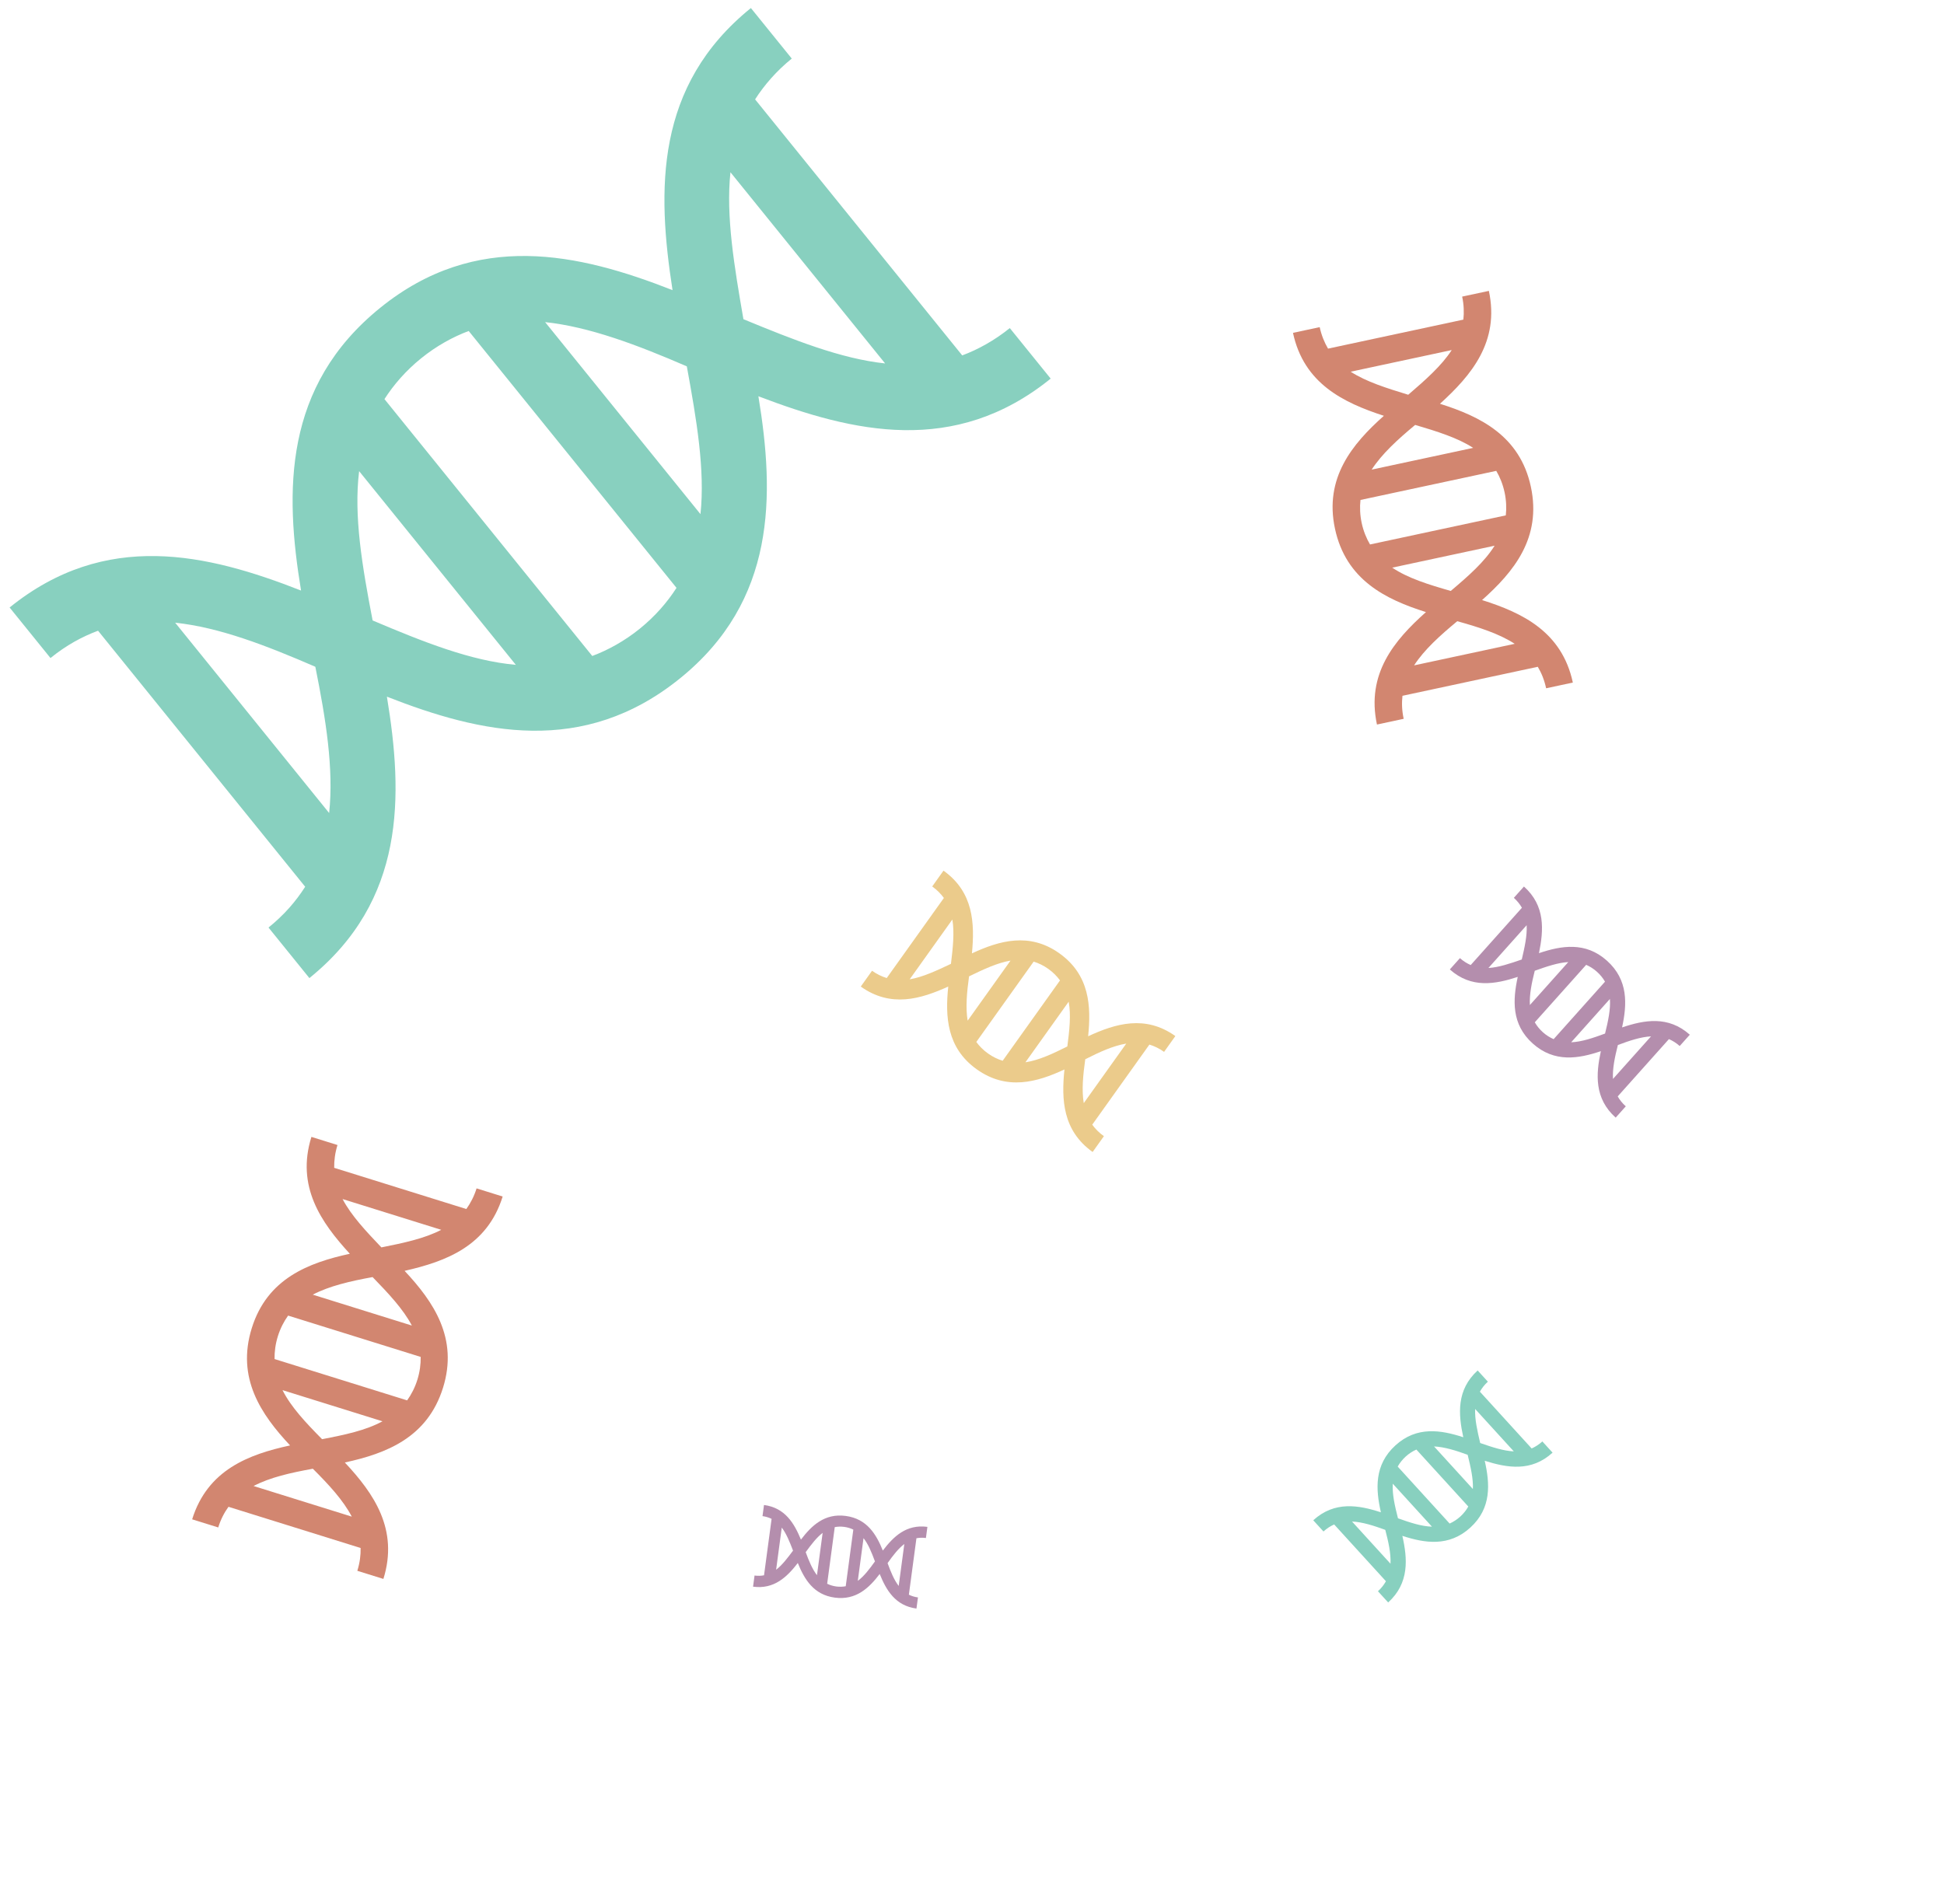
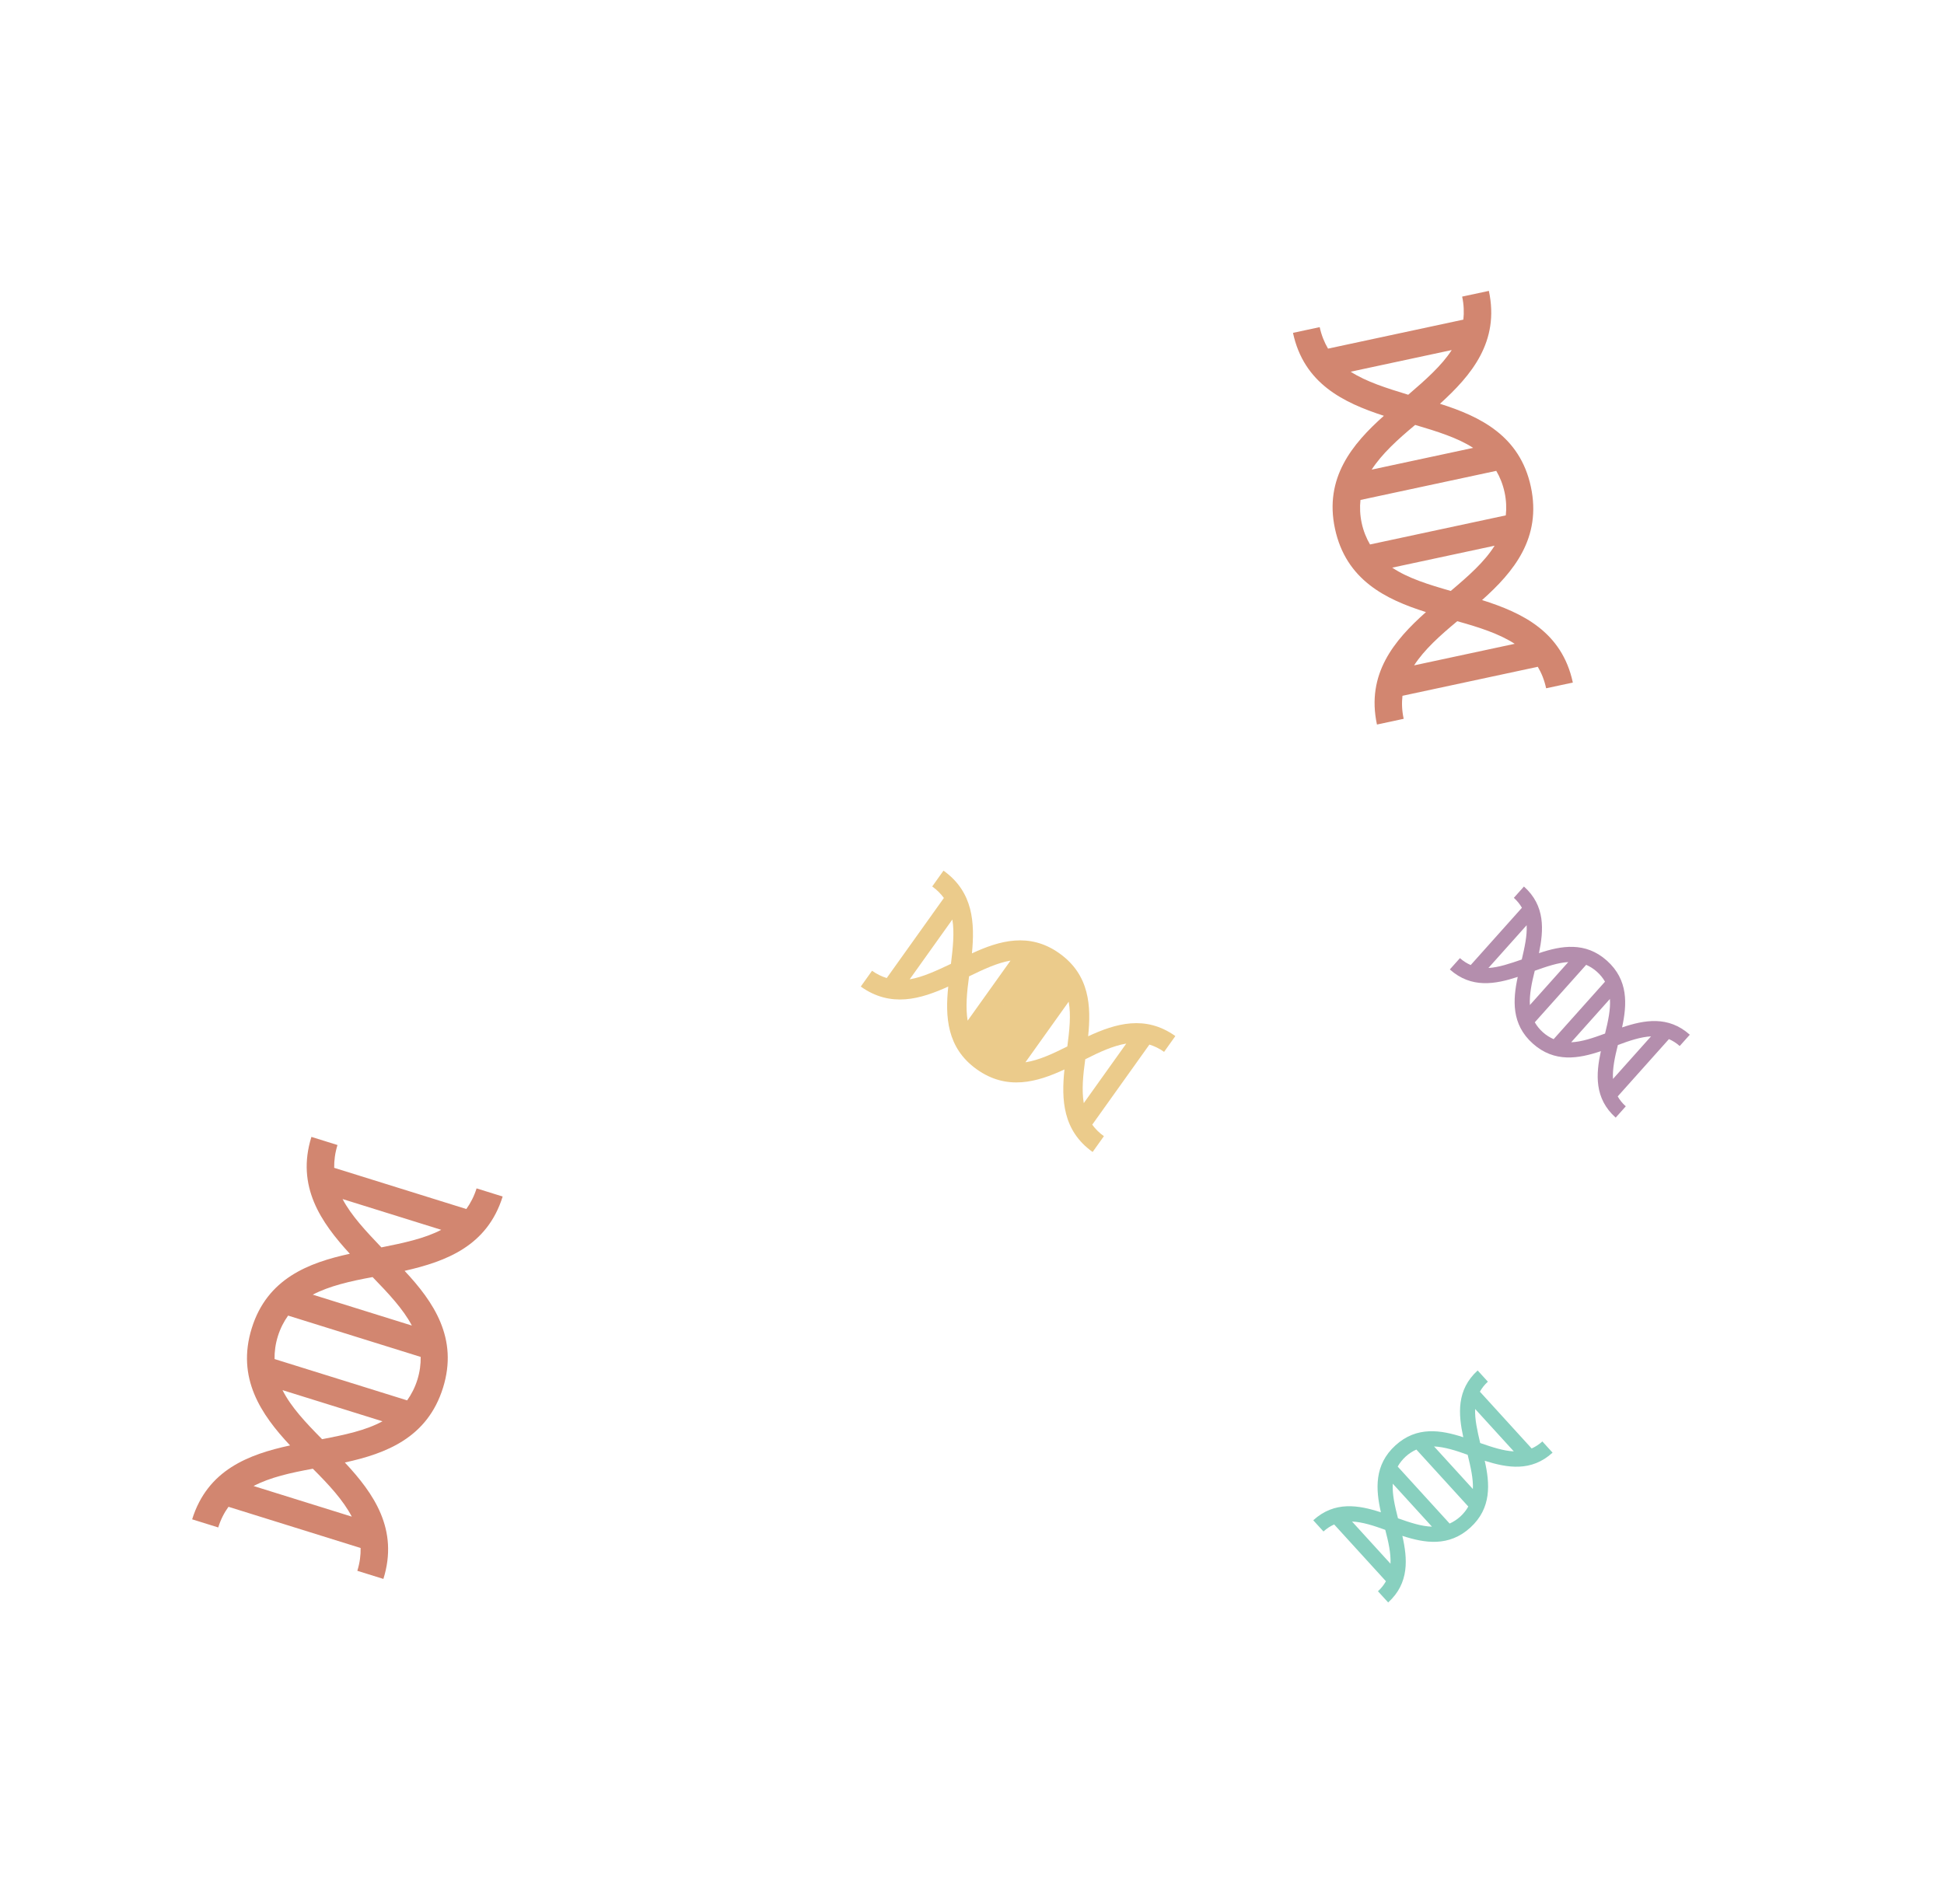
<svg xmlns="http://www.w3.org/2000/svg" width="1810" height="1773" xml:space="preserve" overflow="hidden" version="1.1" id="svg128">
  <defs id="defs68">
    <clipPath id="clip0">
      <rect x="-128" y="-128" width="1810" height="1773" id="rect2" />
    </clipPath>
    <clipPath id="clip1">
-       <path d="M 625.386,-124.421 1234.38,628.509 481.447,1237.5 -127.544,484.57 Z" fill-rule="nonzero" clip-rule="nonzero" id="path5" />
-     </clipPath>
+       </clipPath>
    <clipPath id="clip2">
      <path d="M 625.386,-124.421 1234.38,628.509 481.447,1237.5 -127.544,484.57 Z" fill-rule="evenodd" clip-rule="evenodd" id="path8" />
    </clipPath>
    <clipPath id="clip3">
      <path d="M 625.386,-124.421 1234.38,628.509 481.447,1237.5 -127.544,484.57 Z" fill-rule="evenodd" clip-rule="evenodd" id="path11" />
    </clipPath>
    <clipPath id="clip4">
      <path d="m 1152.36,413.869 397.91,-85.289 85.29,397.909 -397.91,85.289 z" fill-rule="nonzero" clip-rule="nonzero" id="path14" />
    </clipPath>
    <clipPath id="clip5">
      <path d="m 1152.36,413.869 397.91,-85.289 85.29,397.909 -397.91,85.289 z" fill-rule="evenodd" clip-rule="evenodd" id="path17" />
    </clipPath>
    <clipPath id="clip6">
      <path d="m 1152.36,413.869 397.91,-85.289 85.29,397.909 -397.91,85.289 z" fill-rule="evenodd" clip-rule="evenodd" id="path20" />
    </clipPath>
    <clipPath id="clip7">
      <path d="m 249.592,1107.11 388.501,121.13 -121.131,388.5 -388.501,-121.13 z" fill-rule="nonzero" clip-rule="nonzero" id="path23" />
    </clipPath>
    <clipPath id="clip8">
      <path d="m 249.592,1107.11 388.501,121.13 -121.131,388.5 -388.501,-121.13 z" fill-rule="evenodd" clip-rule="evenodd" id="path26" />
    </clipPath>
    <clipPath id="clip9">
      <path d="m 249.592,1107.11 388.501,121.13 -121.131,388.5 -388.501,-121.13 z" fill-rule="evenodd" clip-rule="evenodd" id="path29" />
    </clipPath>
    <clipPath id="clip10">
      <path d="M 805.929,1072.88 973.983,837.378 1209.49,1005.43 1041.44,1240.94 Z" fill-rule="nonzero" clip-rule="nonzero" id="path32" />
    </clipPath>
    <clipPath id="clip11">
      <path d="M 805.929,1072.88 973.983,837.378 1209.49,1005.43 1041.44,1240.94 Z" fill-rule="evenodd" clip-rule="evenodd" id="path35" />
    </clipPath>
    <clipPath id="clip12">
      <path d="M 805.929,1072.88 973.983,837.378 1209.49,1005.43 1041.44,1240.94 Z" fill-rule="evenodd" clip-rule="evenodd" id="path38" />
    </clipPath>
    <clipPath id="clip13">
      <path d="m 1361.92,1039.51 150.55,-168.458 168.46,150.548 -150.55,168.46 z" fill-rule="nonzero" clip-rule="nonzero" id="path41" />
    </clipPath>
    <clipPath id="clip14">
      <path d="m 1361.92,1039.51 150.55,-168.458 168.46,150.548 -150.55,168.46 z" fill-rule="evenodd" clip-rule="evenodd" id="path44" />
    </clipPath>
    <clipPath id="clip15">
      <path d="m 1361.92,1039.51 150.55,-168.458 168.46,150.548 -150.55,168.46 z" fill-rule="evenodd" clip-rule="evenodd" id="path47" />
    </clipPath>
    <clipPath id="clip16">
      <path d="m 1401.36,1322.04 152.18,166.98 -166.98,152.19 -152.18,-166.98 z" fill-rule="nonzero" clip-rule="nonzero" id="path50" />
    </clipPath>
    <clipPath id="clip17">
      <path d="m 1401.36,1322.04 152.18,166.98 -166.98,152.19 -152.18,-166.98 z" fill-rule="evenodd" clip-rule="evenodd" id="path53" />
    </clipPath>
    <clipPath id="clip18">
      <path d="m 1401.36,1322.04 152.18,166.98 -166.98,152.19 -152.18,-166.98 z" fill-rule="evenodd" clip-rule="evenodd" id="path56" />
    </clipPath>
    <clipPath id="clip19">
      <path d="M 748.026,1618.97 770.261,1453 936.235,1475.23 914,1641.21 Z" fill-rule="nonzero" clip-rule="nonzero" id="path59" />
    </clipPath>
    <clipPath id="clip20">
-       <path d="M 748.026,1618.97 770.261,1453 936.235,1475.23 914,1641.21 Z" fill-rule="evenodd" clip-rule="evenodd" id="path62" />
-     </clipPath>
+       </clipPath>
    <clipPath id="clip21">
      <path d="M 748.026,1618.97 770.261,1453 936.235,1475.23 914,1641.21 Z" fill-rule="evenodd" clip-rule="evenodd" id="path65" />
    </clipPath>
  </defs>
  <g clip-path="url(#clip0)" transform="translate(-59.818,-97.381)" id="g126">
    <g clip-path="url(#clip1)" id="g76">
      <g clip-path="url(#clip2)" id="g74">
        <g clip-path="url(#clip3)" id="g72">
          <path d="m 692.977,729.086 c 89.41,-72.318 88.257,-169.987 72.951,-262.696 88.246,33.713 182.731,55.893 272.142,-16.425 l -38.06,-47.058 c -14.119,11.419 -29.356,19.85 -44.292,25.444 L 762.871,189.923 c 8.593,-13.437 20.023,-26.574 34.14,-37.993 L 758.949,104.872 C 669.539,177.19 671.477,274.224 685.998,367.568 598.537,333.22 503.267,311.675 413.856,383.993 323.661,456.945 324.815,554.614 340.121,647.323 252.659,612.975 158.174,590.796 68.763,663.114 l 38.062,47.058 c 14.902,-12.053 29.354,-19.85 44.29,-25.444 l 192.847,238.428 c -8.592,13.437 -19.238,25.939 -34.14,37.992 l 38.062,47.062 c 89.41,-72.321 87.473,-169.356 72.167,-262.065 87.461,34.348 182.731,55.893 272.926,-17.059 z M 451.918,431.051 c 14.118,-11.419 29.354,-19.85 44.29,-25.444 L 689.69,644.819 c -8.593,13.437 -20.023,26.574 -34.141,37.993 -14.117,11.419 -29.353,19.85 -44.29,25.444 L 417.778,469.044 c 8.593,-13.437 20.023,-26.574 34.14,-37.993 z M 739.919,257.788 883.92,435.825 C 842.778,431.477 798.73,413.911 751.995,394.626 743.541,345.677 735.57,298.93 739.919,257.788 Z m -40.622,180.759 c 9.089,49.735 17.059,96.481 12.71,137.623 L 567.372,397.349 c 41.142,4.348 85.974,21.28 131.925,41.198 z M 353.42,718.302 c 9.873,49.1 17.208,95.063 12.86,136.204 L 222.914,677.254 c 41.141,4.348 84.555,21.13 130.506,41.048 z m 53.332,-43.136 C 397.029,624.647 389.059,577.901 394.191,536.125 L 540.095,716.514 C 498.17,712.8 454.122,695.234 406.752,675.166 Z" fill="#88d0bf" fill-rule="nonzero" fill-opacity="1" id="path70" />
        </g>
      </g>
    </g>
    <g clip-path="url(#clip4)" id="g84">
      <g clip-path="url(#clip5)" id="g82">
        <g clip-path="url(#clip6)" id="g80">
          <path d="m 1485.15,550.633 c -10.13,-47.251 -46.96,-65.368 -84.62,-77.239 29.4,-26.677 55.66,-57.884 45.53,-105.135 l -24.87,5.33 c 1.6,7.461 1.86,14.774 1.12,21.435 l -126,27.009 c -3.41,-5.773 -6.16,-12.553 -7.76,-20.014 l -24.87,5.331 c 10.13,47.251 46.87,64.954 84.62,77.239 -29.48,26.262 -55.65,57.884 -45.53,105.135 10.22,47.667 47.05,65.784 84.71,77.654 -29.48,26.263 -55.74,57.47 -45.62,104.721 l 24.87,-5.33 c -1.68,-7.876 -1.86,-14.774 -1.12,-21.436 l 126,-27.008 c 3.41,5.773 6.07,12.139 7.76,20.014 l 24.87,-5.331 c -10.13,-47.251 -46.87,-64.954 -84.53,-76.824 29.48,-26.263 55.65,-57.884 45.44,-105.551 z m -157.51,33.761 c -1.6,-7.461 -1.86,-14.774 -1.12,-21.435 l 126.42,-27.097 c 3.4,5.773 6.15,12.552 7.75,20.013 1.6,7.461 1.87,14.774 1.13,21.435 l -126.42,27.097 c -3.4,-5.773 -6.16,-12.552 -7.76,-20.013 z m -10.25,-140.868 94.09,-20.167 c -9.44,14.596 -24.39,27.772 -40.5,41.629 -19.96,-6.128 -38.99,-12.018 -53.59,-21.462 z m 60.05,49.558 c 20.37,6.039 39.4,11.929 54,21.373 l -94.5,20.256 c 9.44,-14.596 24.3,-28.187 40.5,-41.629 z m 39.18,182.789 c 20.28,5.625 38.9,11.604 53.5,21.048 l -93.68,20.078 c 9.45,-14.596 23.98,-27.683 40.18,-41.126 z m -6.05,-28.185 c -20.78,-5.95 -39.82,-11.84 -54.5,-21.698 l 95.33,-20.434 c -9.36,15.011 -24.31,28.187 -40.83,42.132 z" fill="#d28670" fill-rule="nonzero" fill-opacity="1" id="path78" />
        </g>
      </g>
    </g>
    <g clip-path="url(#clip7)" id="g92">
      <g clip-path="url(#clip8)" id="g90">
        <g clip-path="url(#clip9)" id="g88">
          <path d="m 472.309,1389.68 c 14.384,-46.13 -8.802,-80 -35.777,-108.84 38.71,-8.8 76.91,-23.09 91.295,-69.22 l -24.282,-7.57 c -2.271,7.28 -5.63,13.78 -9.546,19.22 l -123.025,-38.36 c -0.131,-6.7 0.8,-13.96 3.071,-21.24 l -24.281,-7.57 c -14.384,46.13 8.927,79.6 35.777,108.84 -38.584,8.4 -76.911,23.09 -91.295,69.22 -14.511,46.54 8.675,80.41 35.65,109.25 -38.583,8.39 -76.784,22.68 -91.169,68.82 l 24.282,7.57 c 2.397,-7.69 5.63,-13.79 9.546,-19.23 l 123.025,38.36 c 0.131,6.7 -0.674,13.55 -3.071,21.24 l 24.281,7.57 c 14.385,-46.13 -8.927,-79.6 -35.903,-108.43 38.584,-8.4 76.911,-23.09 91.422,-69.63 z m -153.782,-47.95 c 2.271,-7.28 5.63,-13.78 9.546,-19.22 l 123.43,38.48 c 0.131,6.7 -0.8,13.96 -3.071,21.25 -2.271,7.28 -5.63,13.78 -9.546,19.22 l -123.43,-38.48 c -0.131,-6.7 0.8,-13.96 3.071,-21.25 z m 60.254,-127.74 91.865,28.64 c -15.396,8.08 -34.89,12.21 -55.724,16.37 -14.374,-15.13 -28.064,-29.61 -36.141,-45.01 z m 27.965,72.66 c 14.778,15.26 28.468,29.74 36.545,45.14 l -92.269,-28.77 c 15.395,-8.08 35.016,-12.61 55.724,-16.37 z m -55.644,178.47 c 14.904,14.86 28.189,29.21 36.266,44.61 l -91.459,-28.52 c 15.395,-8.08 34.484,-12.34 55.193,-16.09 z m 8.58,-27.52 c -15.183,-15.39 -28.873,-29.87 -36.824,-45.67 l 93.079,29.02 c -15.522,8.48 -35.016,12.61 -56.255,16.65 z" fill="#d28670" fill-rule="nonzero" fill-opacity="1" id="path86" />
        </g>
      </g>
    </g>
    <g clip-path="url(#clip10)" id="g100">
      <g clip-path="url(#clip11)" id="g98">
        <g clip-path="url(#clip12)" id="g96">
-           <path d="m 1046.22,985.188 c -27.96,-19.957 -55.988,-11.816 -81.452,0.002 2.649,-28.098 1.479,-57.071 -26.487,-77.027 l -10.503,14.719 c 4.415,3.151 8.061,6.863 10.865,10.716 l -53.217,74.572 c -4.555,-1.39 -9.25,-3.63 -13.666,-6.79 l -10.503,14.72 c 27.966,19.96 55.744,11.64 81.454,0 -2.895,27.92 -1.48,57.07 26.486,77.03 28.212,20.13 56.233,11.99 81.703,0.17 -2.9,27.92 -1.73,56.9 26.24,76.85 l 10.5,-14.72 c -4.66,-3.32 -8.06,-6.86 -10.86,-10.71 l 53.21,-74.58 c 4.56,1.4 9.01,3.46 13.67,6.79 l 10.5,-14.72 c -27.96,-19.95 -55.74,-11.64 -81.21,0.18 2.9,-27.92 1.48,-57.07 -26.73,-77.202 z m -66.52,93.222 c -4.415,-3.15 -8.061,-6.86 -10.865,-10.72 l 53.395,-74.819 c 4.55,1.399 9.25,3.639 13.66,6.79 4.42,3.149 8.06,6.859 10.87,10.719 l -53.393,74.82 c -4.555,-1.4 -9.251,-3.64 -13.667,-6.79 z m -72.902,-69.05 39.737,-55.692 c 2.038,12.191 0.503,26.276 -1.312,41.271 -13.415,6.351 -26.235,12.381 -38.425,14.421 z m 55.282,-2.76 c 13.59,-6.6 26.41,-12.627 38.6,-14.665 l -39.912,55.935 c -2.038,-12.19 -0.748,-26.45 1.312,-41.27 z m 108.19,77.2 c 13.34,-6.77 25.98,-12.56 38.18,-14.6 l -39.57,55.45 c -2.03,-12.19 -0.67,-26.03 1.39,-40.85 z m -16.69,-11.91 c -13.76,6.84 -26.58,12.87 -39.02,14.74 l 40.27,-56.43 c 2.28,12.37 0.74,26.45 -1.25,41.69 z" fill="#ebcb8b" fill-rule="nonzero" fill-opacity="1" id="path94" />
+           <path d="m 1046.22,985.188 c -27.96,-19.957 -55.988,-11.816 -81.452,0.002 2.649,-28.098 1.479,-57.071 -26.487,-77.027 l -10.503,14.719 c 4.415,3.151 8.061,6.863 10.865,10.716 l -53.217,74.572 c -4.555,-1.39 -9.25,-3.63 -13.666,-6.79 l -10.503,14.72 c 27.966,19.96 55.744,11.64 81.454,0 -2.895,27.92 -1.48,57.07 26.486,77.03 28.212,20.13 56.233,11.99 81.703,0.17 -2.9,27.92 -1.73,56.9 26.24,76.85 l 10.5,-14.72 c -4.66,-3.32 -8.06,-6.86 -10.86,-10.71 l 53.21,-74.58 c 4.56,1.4 9.01,3.46 13.67,6.79 l 10.5,-14.72 c -27.96,-19.95 -55.74,-11.64 -81.21,0.18 2.9,-27.92 1.48,-57.07 -26.73,-77.202 z m -66.52,93.222 c -4.415,-3.15 -8.061,-6.86 -10.865,-10.72 l 53.395,-74.819 l -53.393,74.82 c -4.555,-1.4 -9.251,-3.64 -13.667,-6.79 z m -72.902,-69.05 39.737,-55.692 c 2.038,12.191 0.503,26.276 -1.312,41.271 -13.415,6.351 -26.235,12.381 -38.425,14.421 z m 55.282,-2.76 c 13.59,-6.6 26.41,-12.627 38.6,-14.665 l -39.912,55.935 c -2.038,-12.19 -0.748,-26.45 1.312,-41.27 z m 108.19,77.2 c 13.34,-6.77 25.98,-12.56 38.18,-14.6 l -39.57,55.45 c -2.03,-12.19 -0.67,-26.03 1.39,-40.85 z m -16.69,-11.91 c -13.76,6.84 -26.58,12.87 -39.02,14.74 l 40.27,-56.43 c 2.28,12.37 0.74,26.45 -1.25,41.69 z" fill="#ebcb8b" fill-rule="nonzero" fill-opacity="1" id="path94" />
        </g>
      </g>
    </g>
    <g clip-path="url(#clip13)" id="g108">
      <g clip-path="url(#clip14)" id="g106">
        <g clip-path="url(#clip15)" id="g104">
          <path d="M 1555.93,991.952 C 1535.92,974.073 1513.48,978 1492.7,985 c 4.46,-21.585 6.02,-44.174 -13.98,-62.052 l -9.41,10.529 c 3.16,2.823 5.67,6.015 7.52,9.245 l -47.68,53.344 c -3.41,-1.475 -6.87,-3.614 -10.03,-6.437 l -9.41,10.531 c 20.01,17.88 42.28,13.79 63.23,6.95 -4.63,21.43 -6.02,44.17 13.98,62.05 20.18,18.04 42.63,14.11 63.41,7.11 -4.64,21.43 -6.2,44.02 13.8,61.89 l 9.41,-10.52 c -3.33,-2.98 -5.67,-6.02 -7.52,-9.25 l 47.68,-53.34 c 3.41,1.47 6.69,3.45 10.03,6.43 l 9.41,-10.53 c -20.01,-17.87 -42.28,-13.79 -63.05,-6.79 4.63,-21.43 6.02,-44.17 -14.16,-62.208 z m -59.6,66.678 c -3.15,-2.82 -5.67,-6.01 -7.52,-9.24 l 47.84,-53.523 c 3.41,1.475 6.87,3.615 10.02,6.433 3.16,2.83 5.68,6.02 7.52,9.25 l -47.83,53.52 c -3.41,-1.48 -6.87,-3.61 -10.03,-6.44 z m -50.69,-59.822 35.6,-39.833 c 0.54,9.637 -1.85,20.438 -4.54,31.923 -10.96,3.781 -21.42,7.369 -31.06,7.91 z m 43.15,2.582 c 11.11,-3.961 21.57,-7.548 31.21,-8.089 l -35.75,40.009 c -0.55,-9.64 1.67,-20.6 4.54,-31.92 z m 77.38,69.16 c 10.94,-4.12 21.25,-7.53 30.88,-8.07 l -35.44,39.66 c -0.54,-9.64 1.7,-20.27 4.56,-31.59 z m -11.93,-10.67 c -11.27,4.14 -21.73,7.72 -31.55,8.11 l 36.07,-40.36 c 0.72,9.79 -1.67,20.59 -4.52,32.25 z" fill="#b48ead" fill-rule="nonzero" fill-opacity="1" id="path102" />
        </g>
      </g>
    </g>
    <g clip-path="url(#clip16)" id="g116">
      <g clip-path="url(#clip17)" id="g114">
        <g clip-path="url(#clip18)" id="g112">
          <path d="m 1428.84,1519.89 c 19.83,-18.07 18.21,-40.8 13.37,-62.18 21.02,6.63 43.33,10.5 63.16,-7.57 l -9.51,-10.44 c -3.13,2.86 -6.56,5.03 -9.97,6.54 l -48.19,-52.88 c 1.82,-3.25 4.3,-6.47 7.43,-9.32 l -9.51,-10.44 c -19.83,18.08 -18.05,40.65 -13.38,62.19 -20.84,-6.8 -43.33,-10.51 -63.16,7.57 -20,18.23 -18.39,40.96 -13.55,62.34 -20.84,-6.8 -43.15,-10.66 -62.98,7.41 l 9.51,10.44 c 3.31,-3.02 6.57,-5.03 9.97,-6.54 l 48.19,52.88 c -1.82,3.25 -4.12,6.3 -7.43,9.32 l 9.51,10.43 c 19.83,-18.07 18.05,-40.64 13.21,-62.02 20.84,6.79 43.32,10.5 63.33,-7.73 z m -60.24,-66.1 c 3.13,-2.85 6.56,-5.02 9.96,-6.53 l 48.35,53.05 c -1.81,3.25 -4.3,6.46 -7.43,9.32 -3.13,2.85 -6.56,5.02 -9.96,6.53 l -48.35,-53.05 c 1.81,-3.25 4.3,-6.46 7.43,-9.32 z m 64.69,-44.31 35.98,39.48 c -9.64,-0.44 -20.14,-3.93 -31.29,-7.78 -2.64,-11.28 -5.14,-22.06 -4.69,-31.7 z m -6.98,42.66 c 2.8,11.46 5.3,22.23 4.86,31.87 l -36.15,-39.65 c 9.64,0.44 20.32,3.77 31.29,7.78 z m -76.7,69.91 c 2.97,11.3 5.31,21.9 4.86,31.54 l -35.82,-39.31 c 9.64,0.45 19.98,3.76 30.96,7.77 z m 11.82,-10.78 c -2.96,-11.63 -5.45,-22.41 -4.83,-32.21 l 36.46,40 c -9.82,-0.28 -20.32,-3.77 -31.63,-7.79 z" fill="#88d0bf" fill-rule="nonzero" fill-opacity="1" id="path110" />
        </g>
      </g>
    </g>
    <g clip-path="url(#clip19)" id="g124">
      <g clip-path="url(#clip20)" id="g122">
        <g clip-path="url(#clip21)" id="g120">
          <path d="m 847.226,1509.07 c -19.71,-2.64 -31.843,9.11 -41.672,22.05 -6.25,-15.1 -14.69,-29.6 -34.4,-32.24 l -1.389,10.37 c 3.112,0.42 5.981,1.33 8.459,2.54 l -7.041,52.56 c -2.709,0.52 -5.718,0.64 -8.83,0.22 l -1.39,10.38 c 19.71,2.64 31.671,-9.13 41.672,-22.05 6.077,15.07 14.69,29.6 34.4,32.24 19.882,2.66 32.016,-9.09 41.845,-22.03 6.077,15.07 14.517,29.58 34.226,32.22 l 1.39,-10.37 c -3.285,-0.44 -5.982,-1.33 -8.459,-2.54 l 7.041,-52.56 c 2.709,-0.52 5.545,-0.67 8.829,-0.23 l 1.39,-10.37 c -19.709,-2.64 -31.67,9.13 -41.499,22.07 -6.077,-15.07 -14.69,-29.6 -34.572,-32.26 z m -8.802,65.7 c -3.112,-0.42 -5.981,-1.33 -8.459,-2.55 l 7.065,-52.73 c 2.709,-0.51 5.717,-0.64 8.829,-0.22 3.112,0.42 5.982,1.33 8.459,2.54 l -7.064,52.73 c -2.709,0.52 -5.718,0.64 -8.83,0.23 z m -55.988,-15.6 5.258,-39.25 c 4.342,5.69 7.369,13.31 10.499,21.47 -5.145,6.88 -10.071,13.44 -15.757,17.78 z m 27.537,-16.37 c 5.168,-7.06 10.094,-13.61 15.78,-17.95 l -5.281,39.41 c -4.342,-5.68 -7.542,-13.32 -10.499,-21.46 z m 76.244,10.21 c 4.996,-7.07 9.899,-13.46 15.584,-17.8 l -5.234,39.07 c -4.343,-5.68 -7.393,-13.13 -10.35,-21.27 z m -11.756,-1.58 c -5.192,7.23 -10.118,13.78 -15.976,18.1 l 5.327,-39.76 c 4.515,5.71 7.542,13.33 10.649,21.66 z" fill="#b48ead" fill-rule="nonzero" fill-opacity="1" id="path118" />
        </g>
      </g>
    </g>
  </g>
</svg>